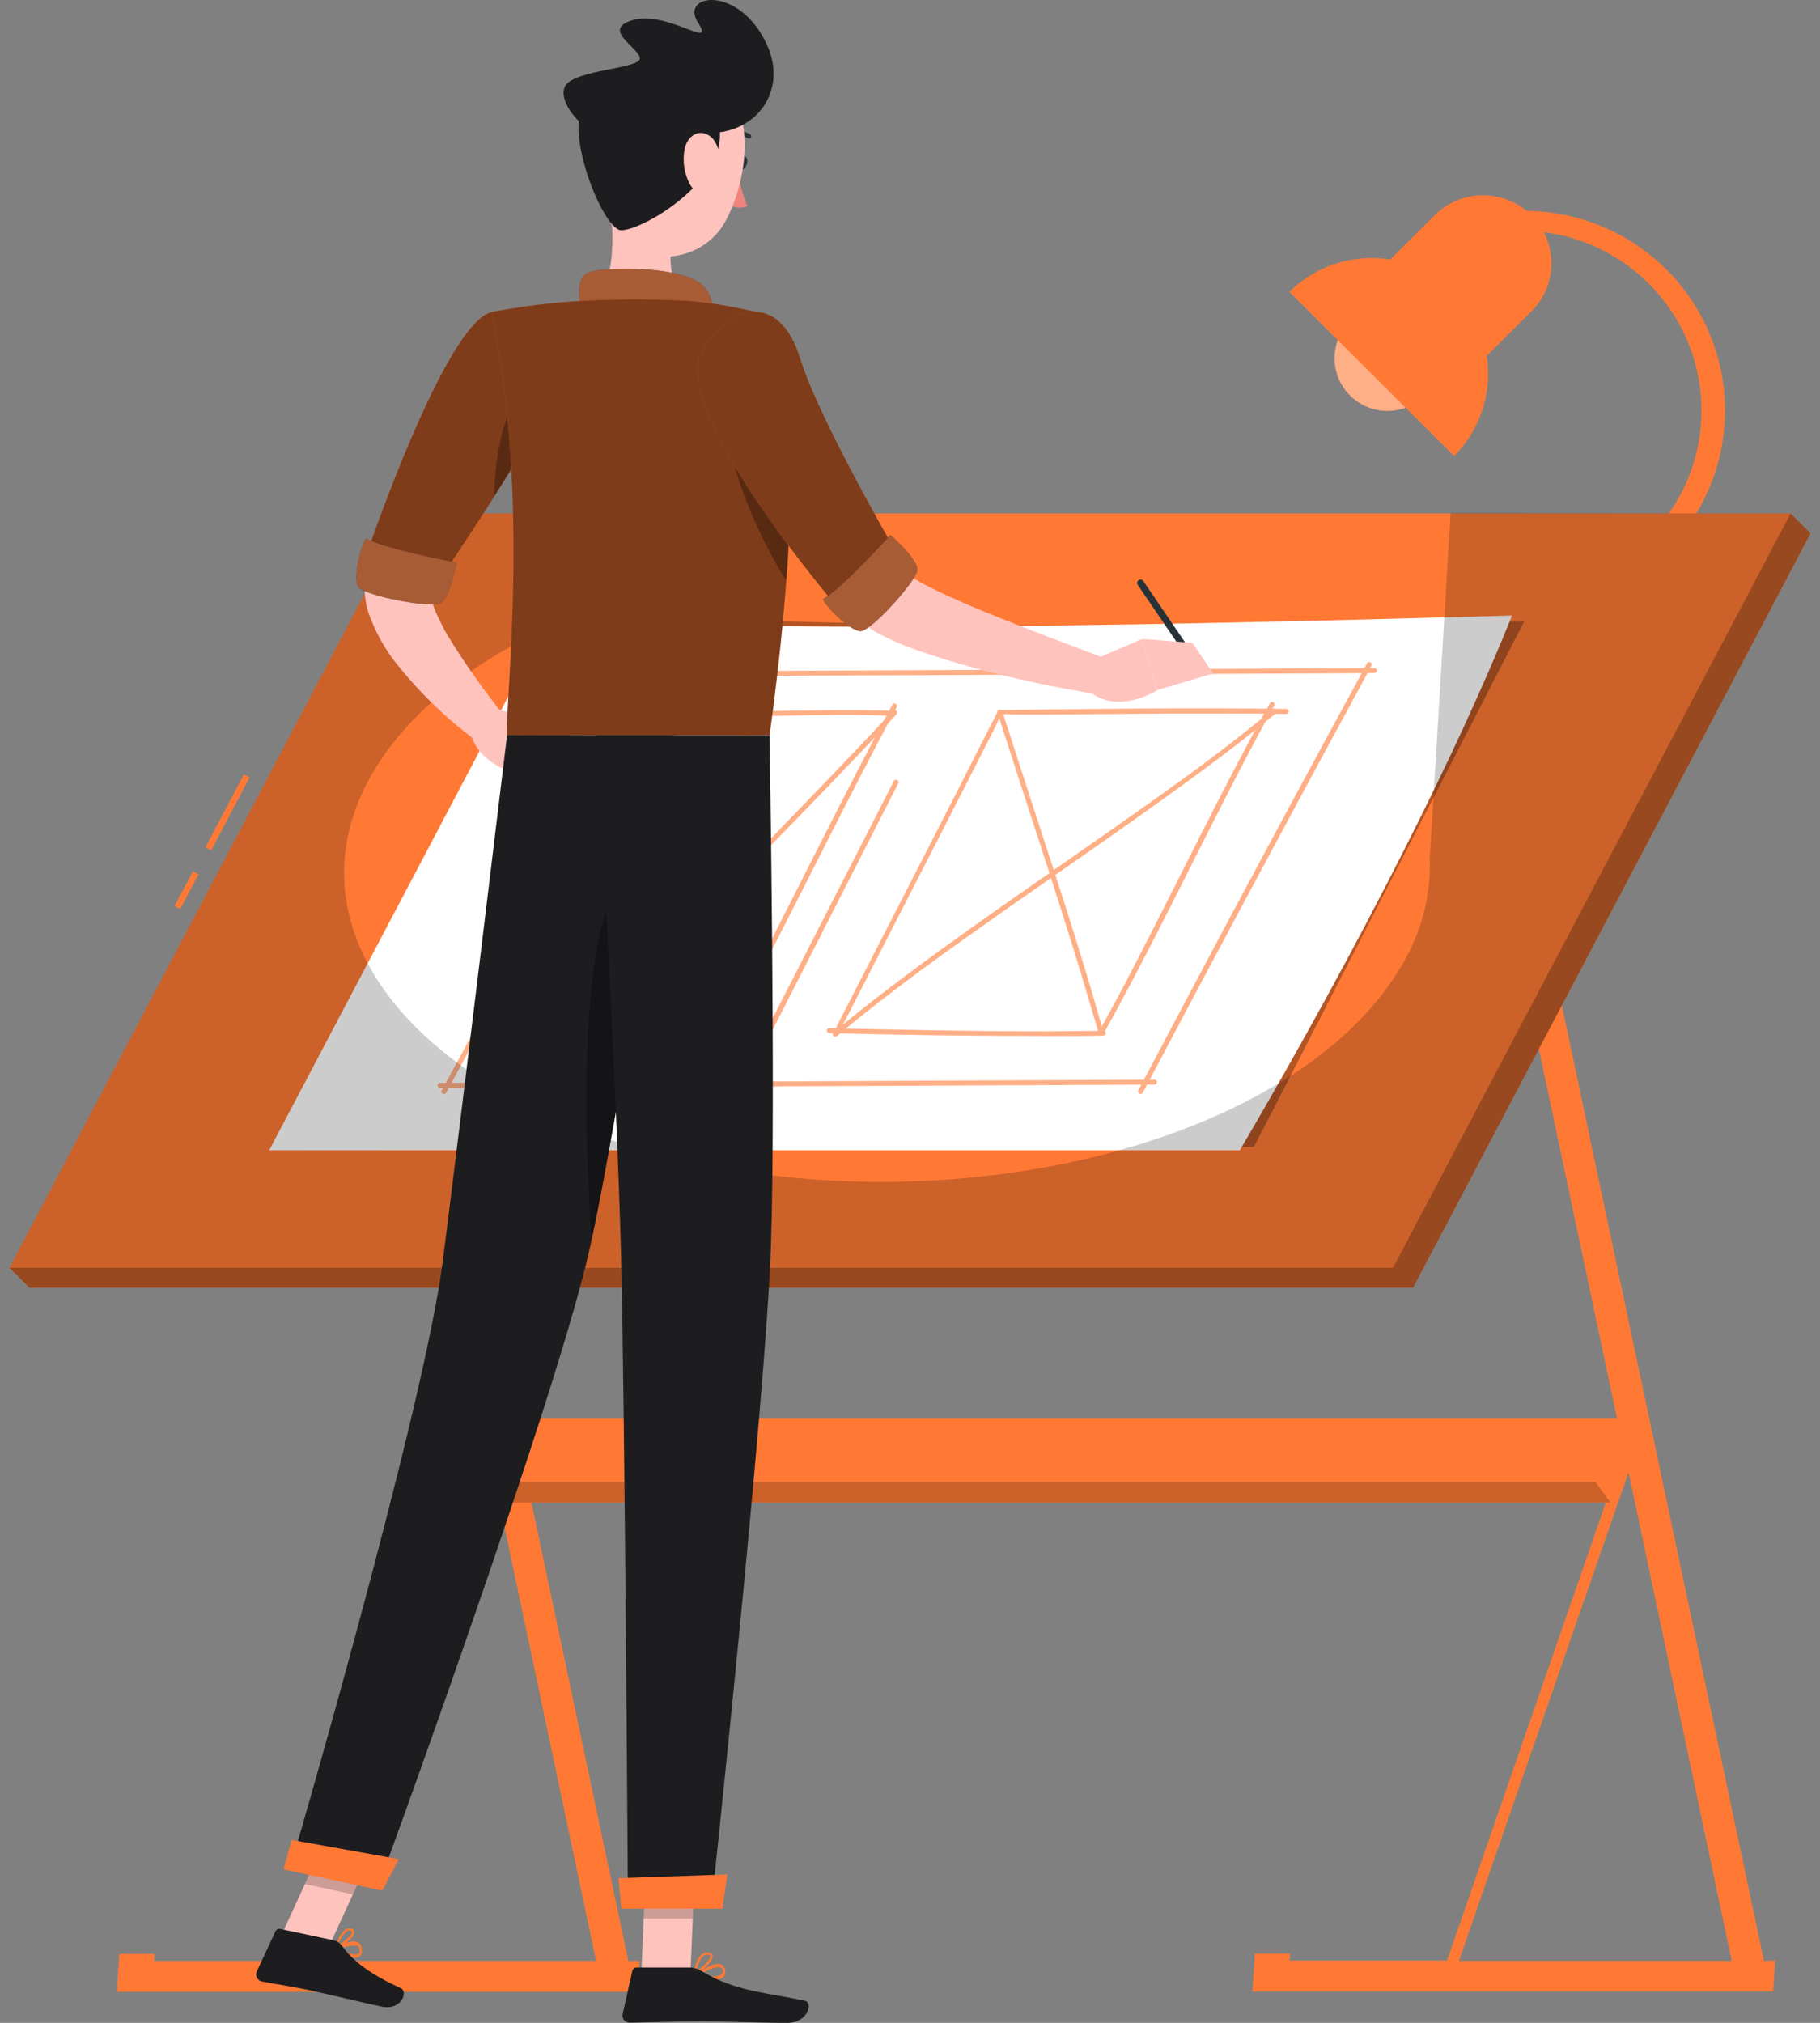
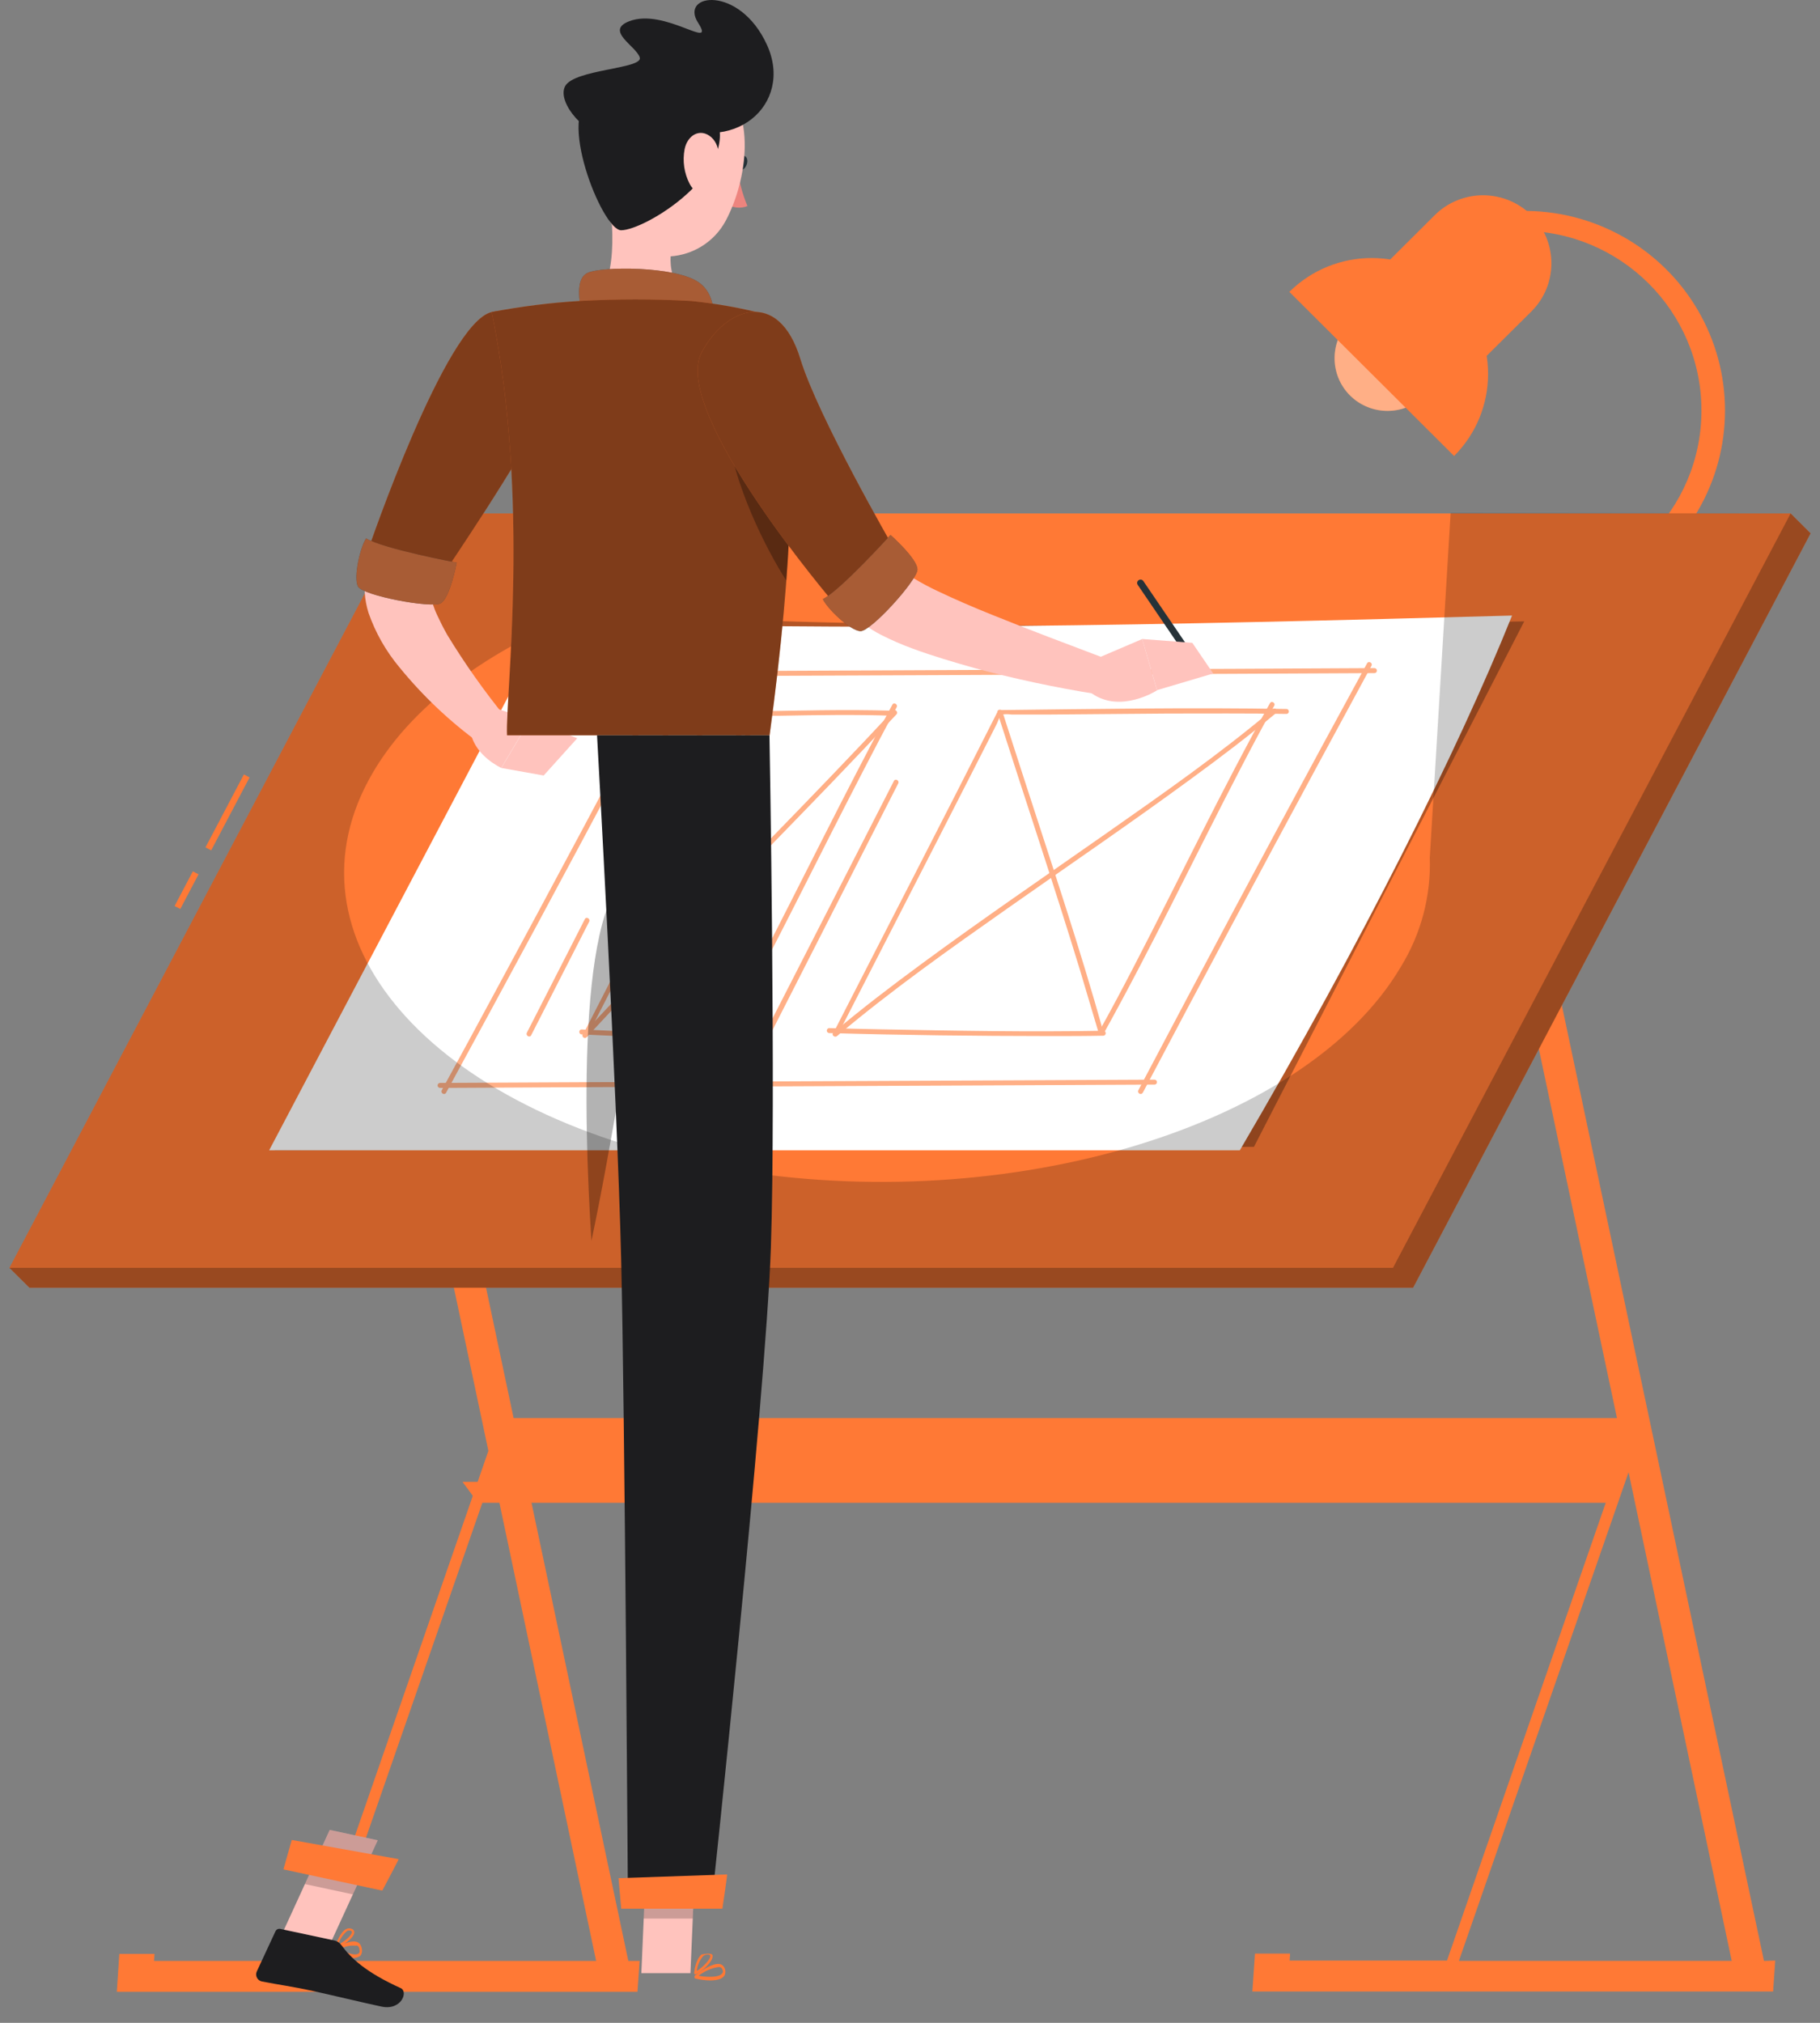
<svg xmlns="http://www.w3.org/2000/svg" width="108" height="120" viewBox="0 0 108 120" fill="none">
  <rect x="0" y="0" width="108" height="120" fill="#808080" stroke="none" />
  <path d="M80.113 23.464C78.888 22.24 78.888 20.26 80.113 19.036L81.605 17.551C82.835 16.331 84.824 16.331 86.054 17.551C87.274 18.776 87.274 20.751 86.054 21.975L84.558 23.464C83.328 24.679 81.344 24.679 80.113 23.464Z" fill="#FF7935" />
  <path opacity="0.4" d="M80.113 23.464C78.888 22.24 78.888 20.26 80.113 19.036L81.605 17.551C82.835 16.331 84.824 16.331 86.054 17.551C87.274 18.776 87.274 20.751 86.054 21.975L84.558 23.464C83.328 24.679 81.344 24.679 80.113 23.464Z" fill="white" />
  <path d="M82.214 21.385C80.632 19.807 80.632 17.252 82.214 15.674L85.136 12.765C86.722 11.191 89.288 11.191 90.874 12.765C92.458 14.342 92.458 16.899 90.874 18.476L87.944 21.385C86.357 22.95 83.8 22.95 82.214 21.385Z" fill="#FF7935" />
  <path d="M86.287 17.315C83.583 14.637 79.214 14.637 76.51 17.315L86.287 27.051C88.976 24.357 88.976 20.008 86.287 17.315Z" fill="#FF7935" />
  <path d="M90.254 36.192C89.926 36.192 89.661 35.928 89.661 35.602C89.661 35.276 89.926 35.012 90.254 35.012C96.169 35.012 100.965 30.239 100.965 24.351C100.965 18.463 96.169 13.69 90.254 13.69C90.031 13.708 89.818 13.6 89.701 13.41C89.584 13.221 89.584 12.982 89.701 12.793C89.818 12.604 90.031 12.496 90.254 12.514C94.554 12.437 98.561 14.676 100.734 18.371C102.907 22.066 102.907 26.64 100.734 30.335C98.561 34.029 94.554 36.269 90.254 36.192Z" fill="#FF7935" />
  <path fill-rule="evenodd" clip-rule="evenodd" d="M91.141 52.359L104.675 116.325L105.344 116.306L105.218 118.141H74.317L74.47 115.891H76.555L76.528 116.306H85.866L96.359 86.052L89.332 52.85L91.141 52.359ZM102.761 116.324L96.641 87.338L86.573 116.324H102.761Z" fill="#FF7935" />
  <path fill-rule="evenodd" clip-rule="evenodd" d="M23.767 52.378L37.285 116.325H37.955L37.828 118.16H6.932L7.081 115.91H9.169L9.139 116.325H18.488L28.981 86.071L21.957 52.869L23.767 52.378ZM35.374 116.325L29.253 87.339L19.178 116.325H35.374Z" fill="#FF7935" />
  <path d="M97.316 84.125L95.575 89.139H28.354L30.09 84.125H97.316Z" fill="#FF7935" />
  <path d="M94.668 87.906L95.575 89.139H28.353L27.446 87.906H94.668Z" fill="#FF7935" />
-   <path opacity="0.2" d="M94.668 87.906L95.575 89.139H28.353L27.446 87.906H94.668Z" fill="black" />
  <path d="M83.854 76.392H1.748L0.559 75.212L106.255 30.458L107.441 31.639L83.854 76.392Z" fill="#FF7935" />
  <path opacity="0.4" d="M83.854 76.392H1.748L0.559 75.212L106.255 30.458L107.441 31.639L83.854 76.392Z" fill="black" />
  <path d="M12.193 50.269L14.472 45.942L14.81 46.119L12.532 50.446L12.193 50.269Z" fill="#FF7935" />
  <path d="M10.36 53.747L11.443 51.69L11.782 51.867L10.699 53.924L10.36 53.747Z" fill="#FF7935" />
  <path d="M82.665 75.212H0.559L24.149 30.458H106.255L82.665 75.212Z" fill="#FF7935" />
  <path opacity="0.3" d="M74.41 68.034L16.3 68.24L33.491 36.234C47.262 37.217 67.888 37.308 90.449 36.862L74.41 68.034Z" fill="black" />
  <path d="M73.572 68.24H15.971L32.519 36.843C50.261 37.498 69.261 37.079 89.726 36.516C86.555 44.428 80.802 55.907 73.572 68.24Z" fill="white" />
  <g opacity="0.6">
    <path d="M26.115 64.539C31.529 64.508 36.943 64.483 42.357 64.463L59.781 64.383L68.53 64.341C68.602 64.329 68.655 64.267 68.655 64.194C68.655 64.121 68.602 64.059 68.53 64.048L52.288 64.124L34.863 64.2L26.115 64.242C26.033 64.242 25.966 64.308 25.966 64.39C25.966 64.472 26.033 64.539 26.115 64.539Z" fill="#FF7935" />
    <path d="M67.814 64.824C71.285 58.25 74.788 51.691 78.323 45.147C79.343 43.264 80.363 41.38 81.383 39.497C81.475 39.329 81.218 39.181 81.126 39.345C77.556 45.886 74.028 52.445 70.542 59.022C69.54 60.908 68.543 62.792 67.551 64.676C67.463 64.844 67.715 64.992 67.807 64.824H67.814Z" fill="#FF7935" />
    <path d="M81.559 39.634C76.119 39.665 70.681 39.69 65.244 39.71L47.613 39.79L38.891 39.832C38.809 39.832 38.742 39.899 38.742 39.981C38.742 40.063 38.809 40.129 38.891 40.129C44.331 40.099 49.769 40.073 55.206 40.053L72.837 39.973L81.559 39.931C81.641 39.931 81.708 39.865 81.708 39.783C81.708 39.701 81.641 39.634 81.559 39.634Z" fill="#FF7935" />
    <path d="M39.921 39.101C36.417 45.749 32.876 52.38 29.298 58.995C28.278 60.891 27.25 62.785 26.215 64.676C26.123 64.844 26.379 64.992 26.471 64.824C30.072 58.225 33.642 51.595 37.182 44.934C38.187 43.041 39.189 41.146 40.189 39.249C40.28 39.082 40.024 38.934 39.932 39.101H39.921Z" fill="#FF7935" />
    <path d="M45.712 61.364L51.691 49.629L53.301 46.476C53.389 46.309 53.133 46.156 53.045 46.328L46.875 58.397L45.441 61.196C45.356 61.367 45.613 61.516 45.697 61.344L45.712 61.364Z" fill="#FF7935" />
    <path d="M31.52 61.413L34.963 54.674C35.047 54.502 34.791 54.354 34.707 54.522L31.264 61.265C31.18 61.436 31.436 61.584 31.52 61.413Z" fill="#FF7935" />
    <path d="M65.463 61.364C68.328 56.22 70.856 50.897 73.572 45.673C74.238 44.394 74.911 43.114 75.615 41.865C75.707 41.698 75.45 41.549 75.359 41.717C72.493 46.857 69.961 52.184 67.249 57.404C66.583 58.687 65.91 59.962 65.206 61.211C65.115 61.375 65.367 61.527 65.463 61.36V61.364Z" fill="#FF7935" />
    <path d="M49.744 61.325C52.345 56.235 54.973 51.152 57.567 46.057L58.447 44.329L58.921 43.396L59.154 42.931C59.219 42.806 59.319 42.455 59.449 42.387C59.641 42.36 59.835 42.36 60.026 42.387H60.757H62.322C64.65 42.364 66.977 42.345 69.303 42.33C71.655 42.33 74.004 42.311 76.357 42.352C76.429 42.341 76.482 42.279 76.482 42.206C76.482 42.133 76.429 42.071 76.357 42.059C70.684 41.96 65.007 42.059 59.338 42.124C59.285 42.123 59.235 42.151 59.208 42.196C56.002 48.551 52.728 54.872 49.488 61.207C49.4 61.379 49.656 61.527 49.744 61.356V61.325Z" fill="#FF7935" />
    <path d="M65.485 61.253C64.088 56.246 62.425 51.316 60.825 46.373C60.374 44.982 59.925 43.593 59.479 42.204C59.422 42.021 59.135 42.097 59.192 42.28C60.81 47.348 62.509 52.393 64.066 57.48C64.448 58.759 64.831 60.042 65.213 61.333C65.239 61.408 65.318 61.45 65.395 61.428C65.471 61.407 65.517 61.33 65.5 61.253H65.485Z" fill="#FF7935" />
    <path d="M75.534 42.071C72.374 44.736 68.985 47.097 65.608 49.465C61.951 52.027 58.263 54.544 54.671 57.19C52.896 58.496 51.14 59.833 49.457 61.253C49.312 61.375 49.522 61.584 49.668 61.462C52.889 58.748 56.339 56.311 59.785 53.889C63.416 51.338 67.084 48.837 70.665 46.213C72.394 44.949 74.107 43.655 75.745 42.28C75.89 42.155 75.68 41.949 75.534 42.071Z" fill="#FF7935" />
    <path d="M49.189 61.284C53.565 61.409 57.941 61.459 62.317 61.463C63.373 61.463 64.433 61.463 65.488 61.44C65.561 61.428 65.614 61.366 65.614 61.293C65.614 61.22 65.561 61.158 65.488 61.147C61.101 61.23 56.69 61.147 52.314 61.063C51.274 61.04 50.229 61.021 49.189 60.99C49.117 61.002 49.063 61.064 49.063 61.137C49.063 61.21 49.117 61.272 49.189 61.284Z" fill="#FF7935" />
    <path d="M43.122 61.462C45.911 56.296 48.477 51.022 51.182 45.806C51.848 44.517 52.523 43.232 53.209 41.953C53.297 41.785 53.041 41.637 52.953 41.804C50.164 46.971 47.598 52.244 44.893 57.461C44.228 58.751 43.558 60.038 42.866 61.314C42.778 61.481 43.034 61.63 43.122 61.462Z" fill="#FF7935" />
    <path d="M34.886 61.398C36.63 57.986 38.377 54.576 40.127 51.167C40.999 49.461 41.871 47.755 42.743 46.05C43.172 45.216 43.596 44.378 44.021 43.544C44.158 43.27 44.369 42.577 44.667 42.459C44.921 42.42 45.179 42.42 45.432 42.459H46.282C48.5 42.421 50.723 42.379 52.945 42.459C53.133 42.459 53.133 42.17 52.945 42.162C50.126 42.075 47.307 42.162 44.491 42.204C44.438 42.203 44.389 42.231 44.361 42.276C41.144 48.624 37.881 54.952 34.641 61.287C34.553 61.455 34.809 61.607 34.898 61.436L34.886 61.398Z" fill="#FF7935" />
    <path d="M43.145 61.39C43.715 55.035 44.036 48.665 44.625 42.315C44.645 42.124 44.35 42.124 44.331 42.315C43.742 48.665 43.42 55.035 42.847 61.39C42.847 61.577 43.126 61.577 43.145 61.39Z" fill="#FF7935" />
    <path d="M52.988 42.166C48.244 47.261 43.317 52.18 38.501 57.202C37.188 58.565 35.887 59.94 34.599 61.325C34.469 61.462 34.68 61.672 34.81 61.531C39.58 56.391 44.545 51.43 49.407 46.373C50.682 45.048 51.946 43.716 53.198 42.376C53.328 42.239 53.118 42.029 52.988 42.166Z" fill="#FF7935" />
    <path d="M34.519 61.364C37.339 61.501 40.173 61.623 42.996 61.543C43.188 61.543 43.188 61.242 42.996 61.249C40.173 61.325 37.339 61.208 34.519 61.07C34.328 61.07 34.328 61.356 34.519 61.364Z" fill="#FF7935" />
    <path d="M39.068 43.876C38.925 44.111 38.882 44.393 38.949 44.66C39.022 44.887 39.207 45.06 39.439 45.117C40.006 45.209 40.584 45.043 41.015 44.664C41.463 44.339 41.716 43.81 41.688 43.259C41.623 42.796 41.208 42.463 40.739 42.498C40.412 42.535 40.109 42.687 39.886 42.928C39.762 43.042 39.645 43.162 39.534 43.289C39.428 43.395 39.35 43.526 39.309 43.67C39.274 43.857 39.561 43.937 39.595 43.75C39.63 43.564 39.844 43.369 39.978 43.236C40.128 43.068 40.31 42.931 40.514 42.833C40.676 42.76 40.862 42.761 41.024 42.833C41.186 42.906 41.309 43.044 41.363 43.213C41.429 43.617 41.285 44.027 40.98 44.302C40.657 44.637 40.221 44.843 39.756 44.881C39.565 44.908 39.374 44.834 39.251 44.687C39.154 44.48 39.173 44.237 39.301 44.047C39.389 43.88 39.133 43.731 39.045 43.899L39.068 43.876Z" fill="#FF7935" />
  </g>
  <path opacity="0.2" d="M106.255 30.458L82.676 75.211H0.559L24.149 30.458H47.686L35.69 35.929H35.663C29.543 38.149 24.65 41.549 22.148 45.795C16.411 55.519 25.427 65.975 42.27 69.18C59.112 72.386 77.405 67.071 83.131 57.347C84.326 55.402 84.922 53.152 84.845 50.874L86.081 30.435L106.255 30.458Z" fill="black" />
  <path d="M31.844 22.938C30.85 24.676 29.841 26.479 28.877 28.263C27.914 30.047 26.958 31.847 26.168 33.642C25.96 34.091 25.784 34.536 25.6 34.981C25.581 35.023 25.6 34.981 25.6 34.981C25.6 34.981 25.6 35.012 25.577 35.042C25.563 35.156 25.563 35.271 25.577 35.385C25.648 35.755 25.765 36.115 25.926 36.457C26.102 36.838 26.31 37.26 26.544 37.667C27.576 39.361 28.723 40.984 29.975 42.525L28.478 44.104C26.697 42.809 25.092 41.291 23.704 39.588C22.899 38.627 22.276 37.529 21.865 36.347C21.744 35.96 21.669 35.561 21.643 35.156C21.63 34.918 21.638 34.678 21.666 34.441C21.679 34.313 21.7 34.186 21.727 34.061C21.727 33.996 21.762 33.928 21.777 33.863L21.827 33.692C22.004 33.167 22.172 32.634 22.364 32.124C23.116 30.126 23.975 28.168 24.936 26.259C25.899 24.357 26.901 22.534 28.006 20.701L31.844 22.938Z" fill="#FFC3BD" />
  <path d="M29.419 42.023L31.461 42.685L29.745 45.553C29.745 45.553 28.241 44.88 27.941 43.514L29.419 42.023Z" fill="#FFC3BD" />
  <path d="M34.254 43.795L32.262 46.006L29.748 45.557L31.464 42.688L34.254 43.795Z" fill="#FFC3BD" />
  <path d="M43.772 9.589C43.714 9.813 43.772 10.026 43.937 10.064C44.102 10.102 44.251 9.95 44.321 9.726C44.39 9.501 44.321 9.284 44.156 9.246C43.99 9.208 43.829 9.36 43.772 9.589Z" fill="#263238" />
  <path d="M43.768 10.023C43.861 10.78 44.059 11.521 44.355 12.225C43.98 12.372 43.558 12.345 43.204 12.153L43.768 10.023Z" fill="#ED847E" />
-   <path d="M43.266 8.124C43.215 8.103 43.183 8.053 43.183 7.999C43.183 7.944 43.215 7.895 43.266 7.873C43.675 7.702 44.143 7.739 44.521 7.972C44.582 8.018 44.597 8.102 44.555 8.166C44.51 8.227 44.425 8.24 44.363 8.197C44.061 8.017 43.69 7.991 43.365 8.128C43.333 8.14 43.297 8.139 43.266 8.124Z" fill="#263238" />
  <path d="M35.946 10.471C36.365 12.583 36.783 16.451 35.29 17.859C35.29 17.859 35.873 20.005 39.83 20.005C44.186 20.005 41.914 17.859 41.914 17.859C39.535 17.3 39.611 15.55 39.995 13.91L35.946 10.471Z" fill="#FFC3BD" />
  <path d="M34.561 18.947C34.358 17.806 34.132 16.512 34.884 16.181C35.709 15.801 40.046 15.778 41.447 16.737C42.847 17.695 42.214 19.902 42.214 19.902L34.561 18.947Z" fill="#263238" />
  <path opacity="0.6" d="M34.561 18.947C34.358 17.806 34.132 16.512 34.884 16.181C35.709 15.801 40.046 15.778 41.447 16.737C42.847 17.695 42.214 19.902 42.214 19.902L34.561 18.947Z" fill="#FF7935" />
  <path fill-rule="evenodd" clip-rule="evenodd" d="M21.39 116.017C21.163 116.177 20.901 116.197 20.664 116.072C20.415 115.995 20.173 115.877 19.943 115.72C19.917 115.706 19.9 115.671 19.9 115.631C19.903 115.591 19.921 115.556 19.946 115.541C19.985 115.513 20.894 114.977 21.278 115.251C21.365 115.307 21.431 115.415 21.459 115.547C21.508 115.709 21.48 115.898 21.39 116.017ZM21.222 115.435L21.142 115.396V115.424C20.805 115.387 20.466 115.459 20.151 115.637C20.566 115.86 21.145 116.056 21.303 115.86C21.326 115.844 21.364 115.788 21.326 115.609C21.31 115.532 21.272 115.468 21.222 115.435Z" fill="#FF7935" />
  <path fill-rule="evenodd" clip-rule="evenodd" d="M19.978 115.553H19.947C19.934 115.551 19.922 115.546 19.912 115.538C19.894 115.52 19.886 115.494 19.893 115.469C19.894 115.468 19.894 115.466 19.895 115.464C19.921 115.384 20.167 114.63 20.538 114.438C20.633 114.389 20.744 114.38 20.845 114.416C20.95 114.437 21.024 114.53 21.022 114.636C21.014 114.963 20.308 115.458 19.978 115.553ZM20.799 114.53H20.78C20.721 114.515 20.659 114.52 20.604 114.546C20.348 114.758 20.164 115.042 20.074 115.36C20.416 115.2 20.884 114.812 20.884 114.618C20.884 114.599 20.884 114.557 20.799 114.53Z" fill="#FF7935" />
  <path fill-rule="evenodd" clip-rule="evenodd" d="M42.997 117.179C42.874 117.41 42.525 117.485 42.141 117.485C41.846 117.481 41.552 117.443 41.262 117.372C41.234 117.362 41.213 117.331 41.208 117.292C41.203 117.251 41.217 117.21 41.243 117.19C41.277 117.158 42.294 116.349 42.778 116.531C42.87 116.56 42.949 116.642 42.997 116.756C43.061 116.882 43.061 117.053 42.997 117.179ZM42.735 116.697C42.69 116.688 42.645 116.688 42.6 116.697H42.589C42.191 116.763 41.805 116.936 41.453 117.206C41.994 117.313 42.731 117.308 42.869 117.045C42.9 117.008 42.919 116.949 42.869 116.831C42.839 116.763 42.791 116.714 42.735 116.697Z" fill="#FF7935" />
-   <path fill-rule="evenodd" clip-rule="evenodd" d="M41.289 117.12H41.262C41.248 117.123 41.233 117.122 41.22 117.116C41.2 117.101 41.189 117.076 41.193 117.052C41.193 117.021 41.258 116.241 41.642 115.941C41.748 115.851 41.887 115.808 42.026 115.823C42.214 115.842 42.283 115.937 42.283 116.013C42.337 116.359 41.638 116.964 41.289 117.12ZM42.01 115.949H41.972C41.884 115.95 41.798 115.981 41.73 116.037C41.514 116.288 41.38 116.598 41.346 116.927C41.707 116.71 42.179 116.219 42.148 116.025C42.148 116.025 42.148 116.024 42.148 116.023C42.144 116.004 42.131 115.949 42.01 115.949Z" fill="#FF7935" />
+   <path fill-rule="evenodd" clip-rule="evenodd" d="M41.289 117.12H41.262C41.248 117.123 41.233 117.122 41.22 117.116C41.2 117.101 41.189 117.076 41.193 117.052C41.193 117.021 41.258 116.241 41.642 115.941C42.214 115.842 42.283 115.937 42.283 116.013C42.337 116.359 41.638 116.964 41.289 117.12ZM42.01 115.949H41.972C41.884 115.95 41.798 115.981 41.73 116.037C41.514 116.288 41.38 116.598 41.346 116.927C41.707 116.71 42.179 116.219 42.148 116.025C42.148 116.025 42.148 116.024 42.148 116.023C42.144 116.004 42.131 115.949 42.01 115.949Z" fill="#FF7935" />
  <path d="M38.058 117.052H40.971L41.258 110.364H38.349L38.058 117.052Z" fill="#FFC3BD" />
  <path d="M16.711 114.784L19.555 115.397L22.414 109.17L19.566 108.557L16.711 114.784Z" fill="#FFC3BD" />
  <path d="M19.831 115.112L16.631 114.427C16.514 114.402 16.396 114.461 16.347 114.568L15.238 116.953C15.183 117.071 15.187 117.208 15.247 117.323C15.306 117.439 15.416 117.521 15.544 117.546C16.665 117.767 17.222 117.816 18.615 118.121C19.482 118.307 21.436 118.779 22.629 119.034C23.823 119.289 24.237 118.151 23.781 117.942C21.693 116.995 20.822 116.162 20.254 115.386C20.152 115.246 20.001 115.148 19.831 115.112Z" fill="#1D1D1F" />
-   <path d="M40.952 116.717H37.77C37.651 116.716 37.548 116.799 37.524 116.915L36.949 119.479C36.919 119.604 36.95 119.737 37.031 119.837C37.113 119.937 37.237 119.995 37.367 119.992C38.518 119.973 40.172 119.909 41.615 119.909C43.3 119.909 44.755 120 46.735 120C47.929 120 48.27 118.802 47.76 118.691C45.484 118.197 43.623 118.144 41.654 116.941C41.445 116.804 41.202 116.727 40.952 116.717Z" fill="#1D1D1F" />
  <path d="M46.759 21.347C47.707 23.466 48.743 25.642 49.829 27.723C50.37 28.765 50.934 29.793 51.518 30.766C52.082 31.729 52.705 32.656 53.383 33.543L53.629 33.848C53.69 33.905 53.629 33.878 53.724 33.947C53.878 34.08 54.042 34.199 54.216 34.304C54.676 34.583 55.152 34.837 55.64 35.065C56.668 35.556 57.762 36.027 58.871 36.472C61.086 37.367 63.365 38.222 65.63 39.078L65.077 41.178C62.62 40.787 60.186 40.267 57.785 39.619C56.58 39.276 55.375 38.926 54.158 38.477C53.518 38.243 52.893 37.971 52.285 37.663C51.925 37.478 51.579 37.264 51.253 37.024C51.045 36.869 50.849 36.697 50.669 36.511L50.313 36.13C49.436 35.148 48.637 34.102 47.922 32.999C47.212 31.938 46.571 30.854 45.957 29.758C44.743 27.577 43.654 25.331 42.694 23.029L46.759 21.347Z" fill="#FFC3BD" />
  <path d="M29.176 18.513C26.448 19.133 21.865 32.57 21.865 32.57L26.325 34.038C26.325 34.038 30.877 27.354 32.423 24.147C34.039 20.758 31.97 17.878 29.176 18.513Z" fill="#FF7935" />
  <path opacity="0.5" d="M29.176 18.513C26.448 19.133 21.865 32.57 21.865 32.57L26.325 34.038C26.325 34.038 30.877 27.354 32.423 24.147C34.039 20.758 31.97 17.878 29.176 18.513Z" fill="black" />
  <path d="M27.1 33.38C27.1 33.38 22.729 32.554 21.727 31.938C21.378 32.44 20.959 34.258 21.243 34.795C21.527 35.331 25.599 36.103 26.152 35.788C26.705 35.472 27.1 33.38 27.1 33.38Z" fill="#263238" />
  <path opacity="0.6" d="M27.1 33.38C27.1 33.38 22.729 32.554 21.727 31.938C21.378 32.44 20.959 34.258 21.243 34.795C21.527 35.331 25.599 36.103 26.152 35.788C26.705 35.472 27.1 33.38 27.1 33.38Z" fill="#FF7935" />
-   <path opacity="0.3" d="M30.946 23.284C30.113 24.109 29.357 26.453 29.334 29.431C30.297 27.91 31.291 26.278 31.986 24.973C31.656 23.797 31.288 22.957 30.946 23.284Z" fill="black" />
  <path d="M45.495 18.662C45.495 18.662 48.597 22.131 45.668 43.617H30.09C29.983 41.247 31.483 29.682 29.177 18.51C30.899 18.18 32.642 17.961 34.392 17.855C36.599 17.73 38.81 17.73 41.017 17.855C42.529 18.008 44.026 18.278 45.495 18.662Z" fill="#FF7935" />
  <path opacity="0.5" d="M45.495 18.662C45.495 18.662 48.597 22.131 45.668 43.617H30.09C29.983 41.247 31.483 29.682 29.177 18.51C30.899 18.18 32.642 17.961 34.392 17.855C36.599 17.73 38.81 17.73 41.017 17.855C42.529 18.008 44.026 18.278 45.495 18.662Z" fill="black" />
  <path opacity="0.3" d="M43.185 25.524C43.481 28.659 45.488 32.638 46.663 34.441C46.816 32.372 46.897 30.569 46.92 28.994L43.185 25.524Z" fill="black" />
  <path d="M41.638 20.898C39.761 24.417 49.56 35.86 49.56 35.86L52.983 32.417C52.983 32.417 48.539 24.714 47.495 21.298C46.205 17.075 43.066 18.22 41.638 20.898Z" fill="#FF7935" />
  <path opacity="0.5" d="M41.638 20.898C39.761 24.417 49.56 35.86 49.56 35.86L52.983 32.417C52.983 32.417 48.539 24.714 47.495 21.298C46.205 17.075 43.066 18.22 41.638 20.898Z" fill="black" />
  <path d="M52.844 31.737C52.844 31.737 49.874 35.02 48.83 35.541C49.083 36.096 50.431 37.401 51.048 37.443C51.666 37.485 54.43 34.422 54.441 33.791C54.453 33.159 52.844 31.737 52.844 31.737Z" fill="#263238" />
  <path opacity="0.6" d="M52.844 31.737C52.844 31.737 49.874 35.02 48.83 35.541C49.083 36.096 50.431 37.401 51.048 37.443C51.666 37.485 54.43 34.422 54.441 33.791C54.453 33.159 52.844 31.737 52.844 31.737Z" fill="#FF7935" />
  <path d="M64.958 39.116L67.779 37.91L68.657 40.954C68.657 40.954 66.504 42.35 64.781 41.129L64.958 39.116Z" fill="#FFC3BD" />
  <path d="M70.926 39.352C70.834 39.413 70.709 39.39 70.646 39.299L67.514 34.696C67.484 34.652 67.472 34.598 67.482 34.546C67.492 34.494 67.523 34.448 67.568 34.418C67.612 34.388 67.666 34.377 67.719 34.387C67.772 34.397 67.818 34.427 67.848 34.472L70.98 39.075C71.01 39.118 71.022 39.172 71.012 39.225C71.002 39.277 70.971 39.323 70.926 39.352Z" fill="#263238" />
  <path d="M70.753 38.135L71.992 39.953L68.657 40.942L67.778 37.907L70.753 38.135Z" fill="#FFC3BD" />
  <path opacity="0.2" d="M41.258 110.368L41.112 113.814H38.195L38.345 110.368H41.258Z" fill="black" />
  <path opacity="0.2" d="M19.567 108.561L22.414 109.17L20.941 112.38L18.093 111.768L19.567 108.561Z" fill="black" />
  <path d="M36.308 7.177C35.763 9.992 35.298 11.613 36.342 13.393C37.912 16.056 41.689 15.676 43.07 13.085C44.318 10.749 44.989 6.542 42.548 4.742C41.454 3.931 40.014 3.739 38.743 4.235C37.472 4.731 36.55 5.844 36.308 7.177Z" fill="#FFC3BD" />
  <path d="M35.187 5.784C37.24 5.119 41.132 3.685 42.506 6.96C43.88 10.235 38.284 13.655 36.86 13.659C35.716 13.67 32.93 6.545 35.187 5.784Z" fill="#1D1D1F" />
  <path d="M39.462 7.166C43.484 9.353 47.138 6.207 45.507 2.65C43.876 -0.907 40.31 -0.393 41.419 1.341C42.529 3.076 39.462 0.447 37.344 1.258C35.858 1.825 37.785 2.749 37.965 3.418C38.146 4.088 34.078 4.107 33.536 5.111C32.995 6.116 34.949 8.208 35.95 7.881C36.952 7.554 38.752 6.774 39.462 7.166Z" fill="#1D1D1F" />
  <path d="M40.625 8.851C40.492 9.551 40.598 10.274 40.925 10.909C41.358 11.738 42.111 11.491 42.437 10.703C42.732 9.992 42.859 8.706 42.206 8.139C41.554 7.572 40.794 8.01 40.625 8.851Z" fill="#FFC3BD" />
-   <path d="M40.142 43.617C40.142 43.617 36.838 65.681 35.022 73.943C33.034 82.997 22.411 112.011 22.411 112.011L17.195 110.893C17.195 110.893 25.151 83.727 26.284 74.754C27.515 65.026 30.091 43.605 30.091 43.605L40.142 43.617Z" fill="#1D1D1F" />
  <path d="M23.657 110.288C23.68 110.288 22.686 112.156 22.686 112.156L16.818 110.897L17.313 109.151L23.657 110.288Z" fill="#FF7935" />
  <path opacity="0.3" d="M38.054 51.476C34.216 52.218 34.634 66.346 35.095 73.612C36.196 68.477 37.812 58.593 38.913 51.579C38.647 51.45 38.344 51.413 38.054 51.476Z" fill="black" />
  <path d="M45.661 43.617C45.661 43.617 46.044 65.201 45.745 74.004C45.423 83.161 42.206 113.145 42.206 113.145H37.263C37.263 113.145 37.079 83.697 36.86 74.704C36.622 64.901 35.429 43.617 35.429 43.617L45.661 43.617Z" fill="#1D1D1F" />
  <path d="M43.147 111.197C43.17 111.197 42.867 113.229 42.867 113.229H36.864L36.703 111.418L43.147 111.197Z" fill="#FF7935" />
</svg>